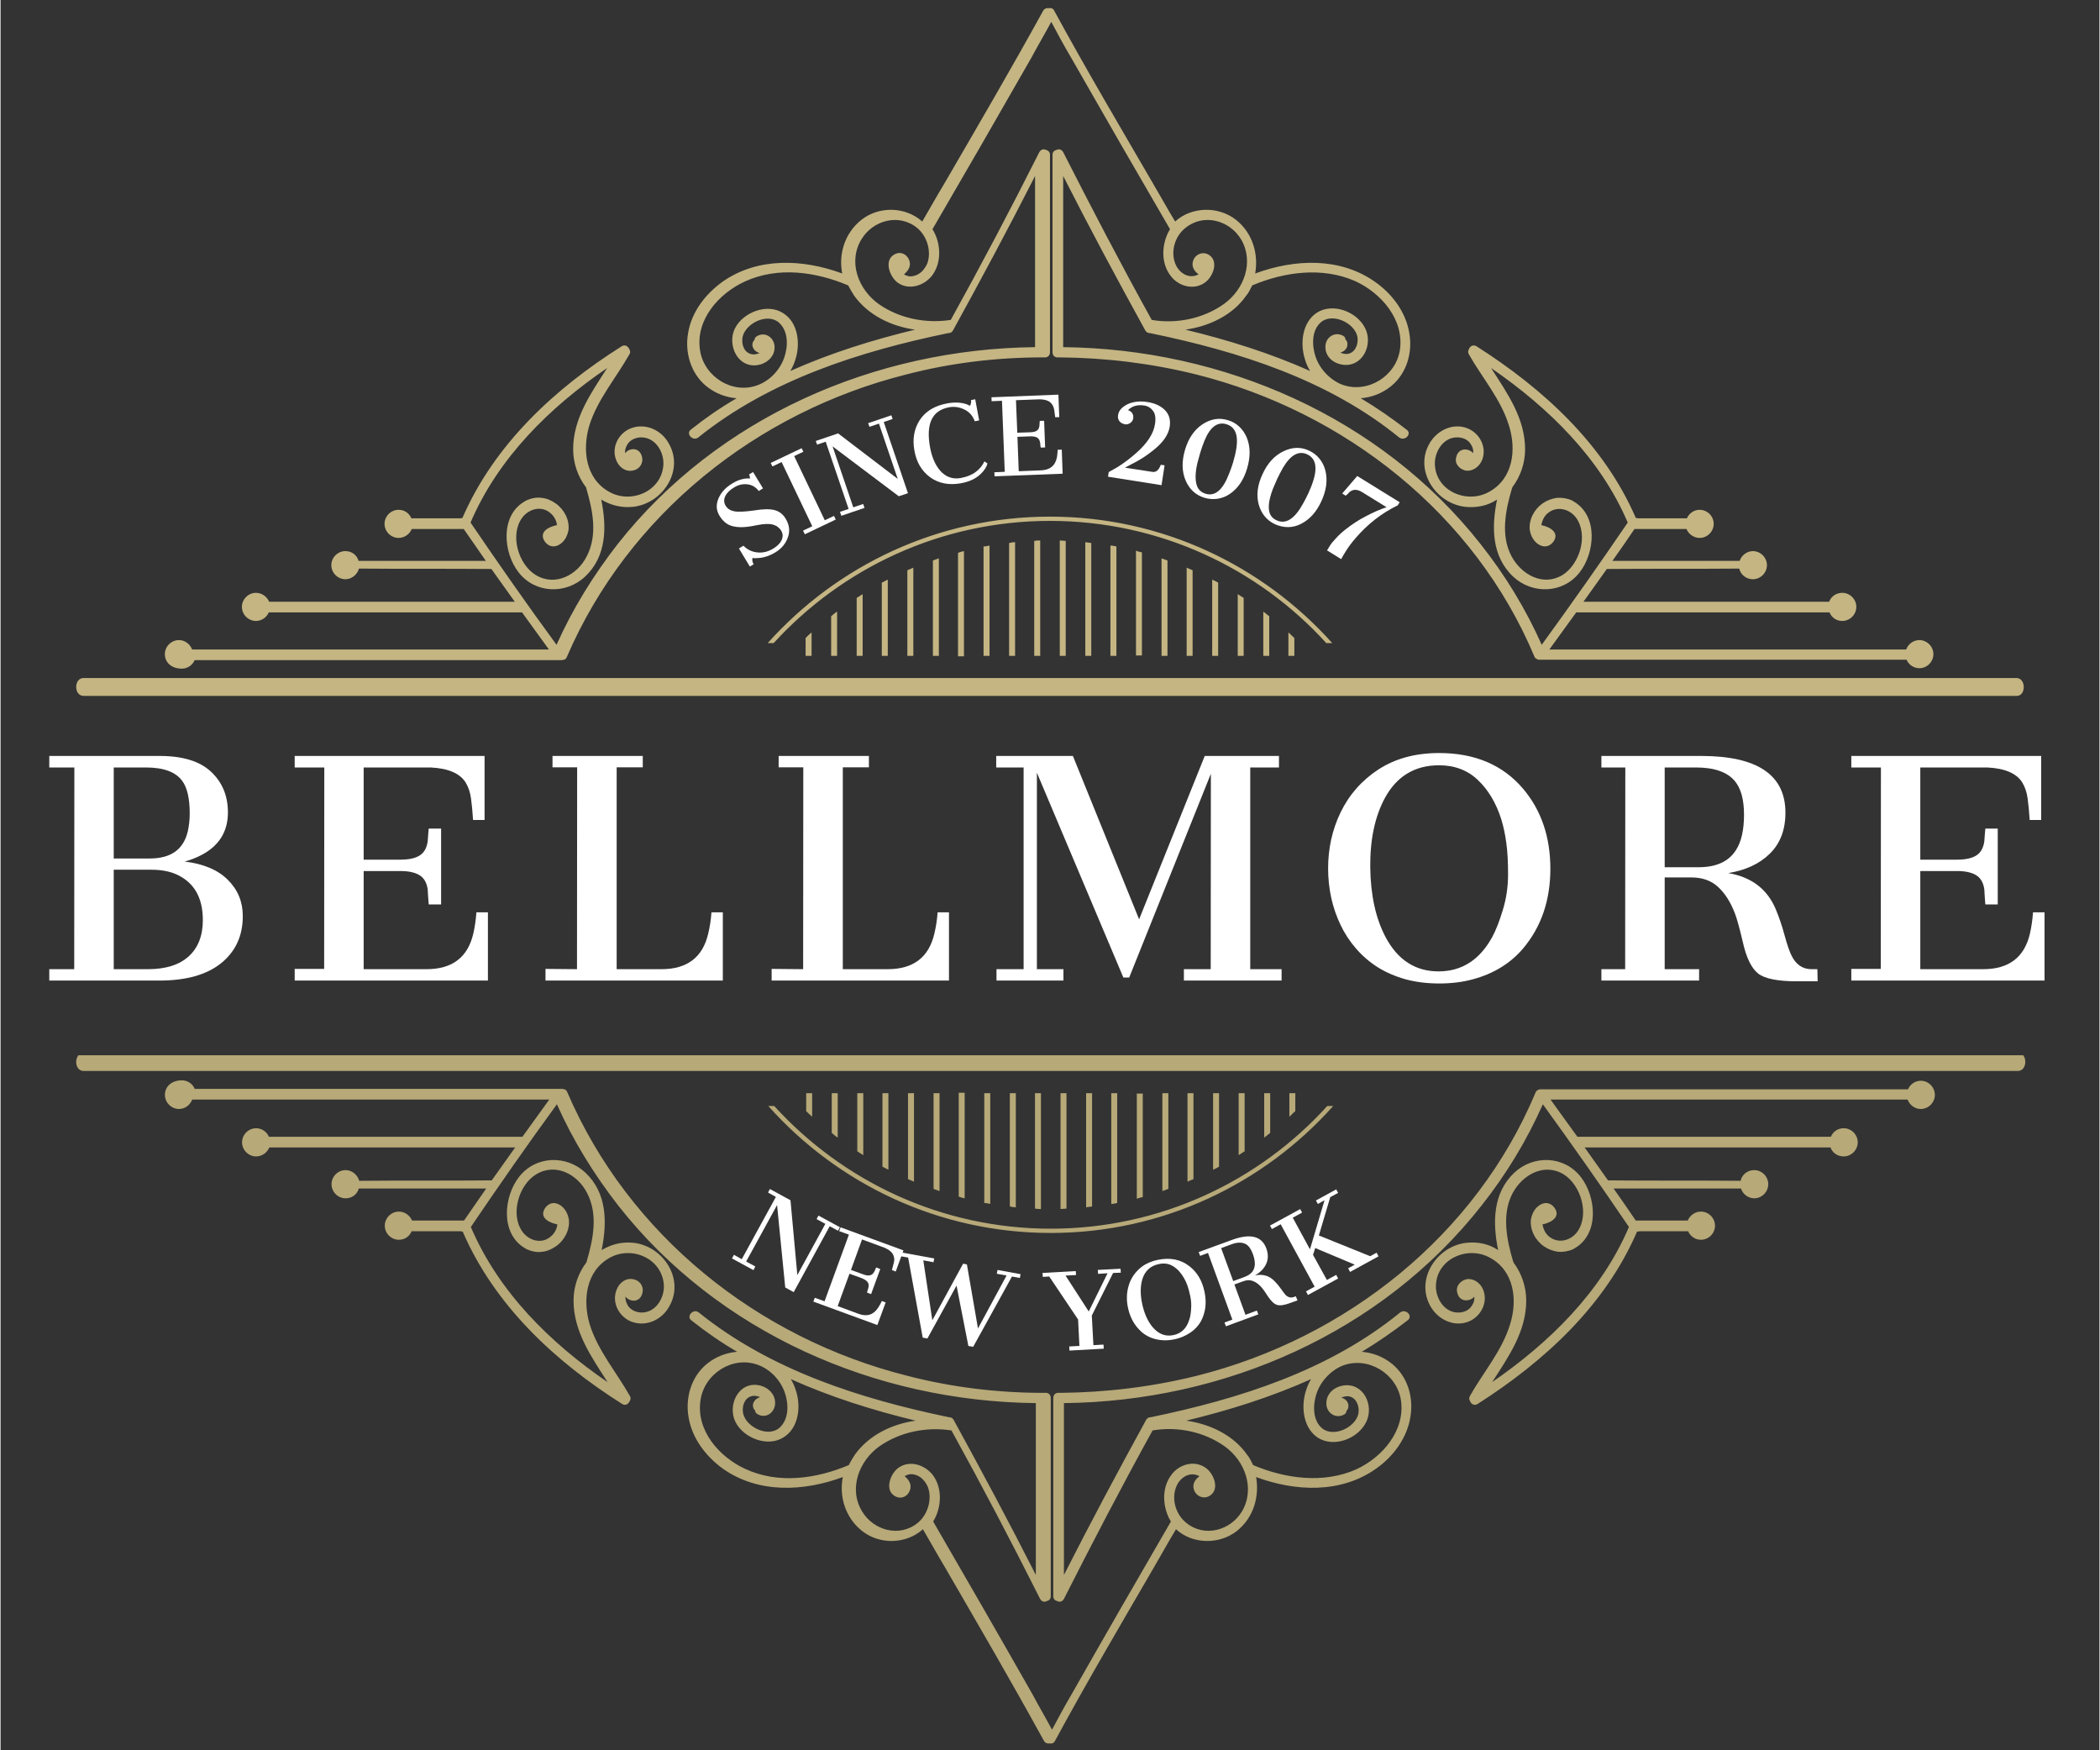
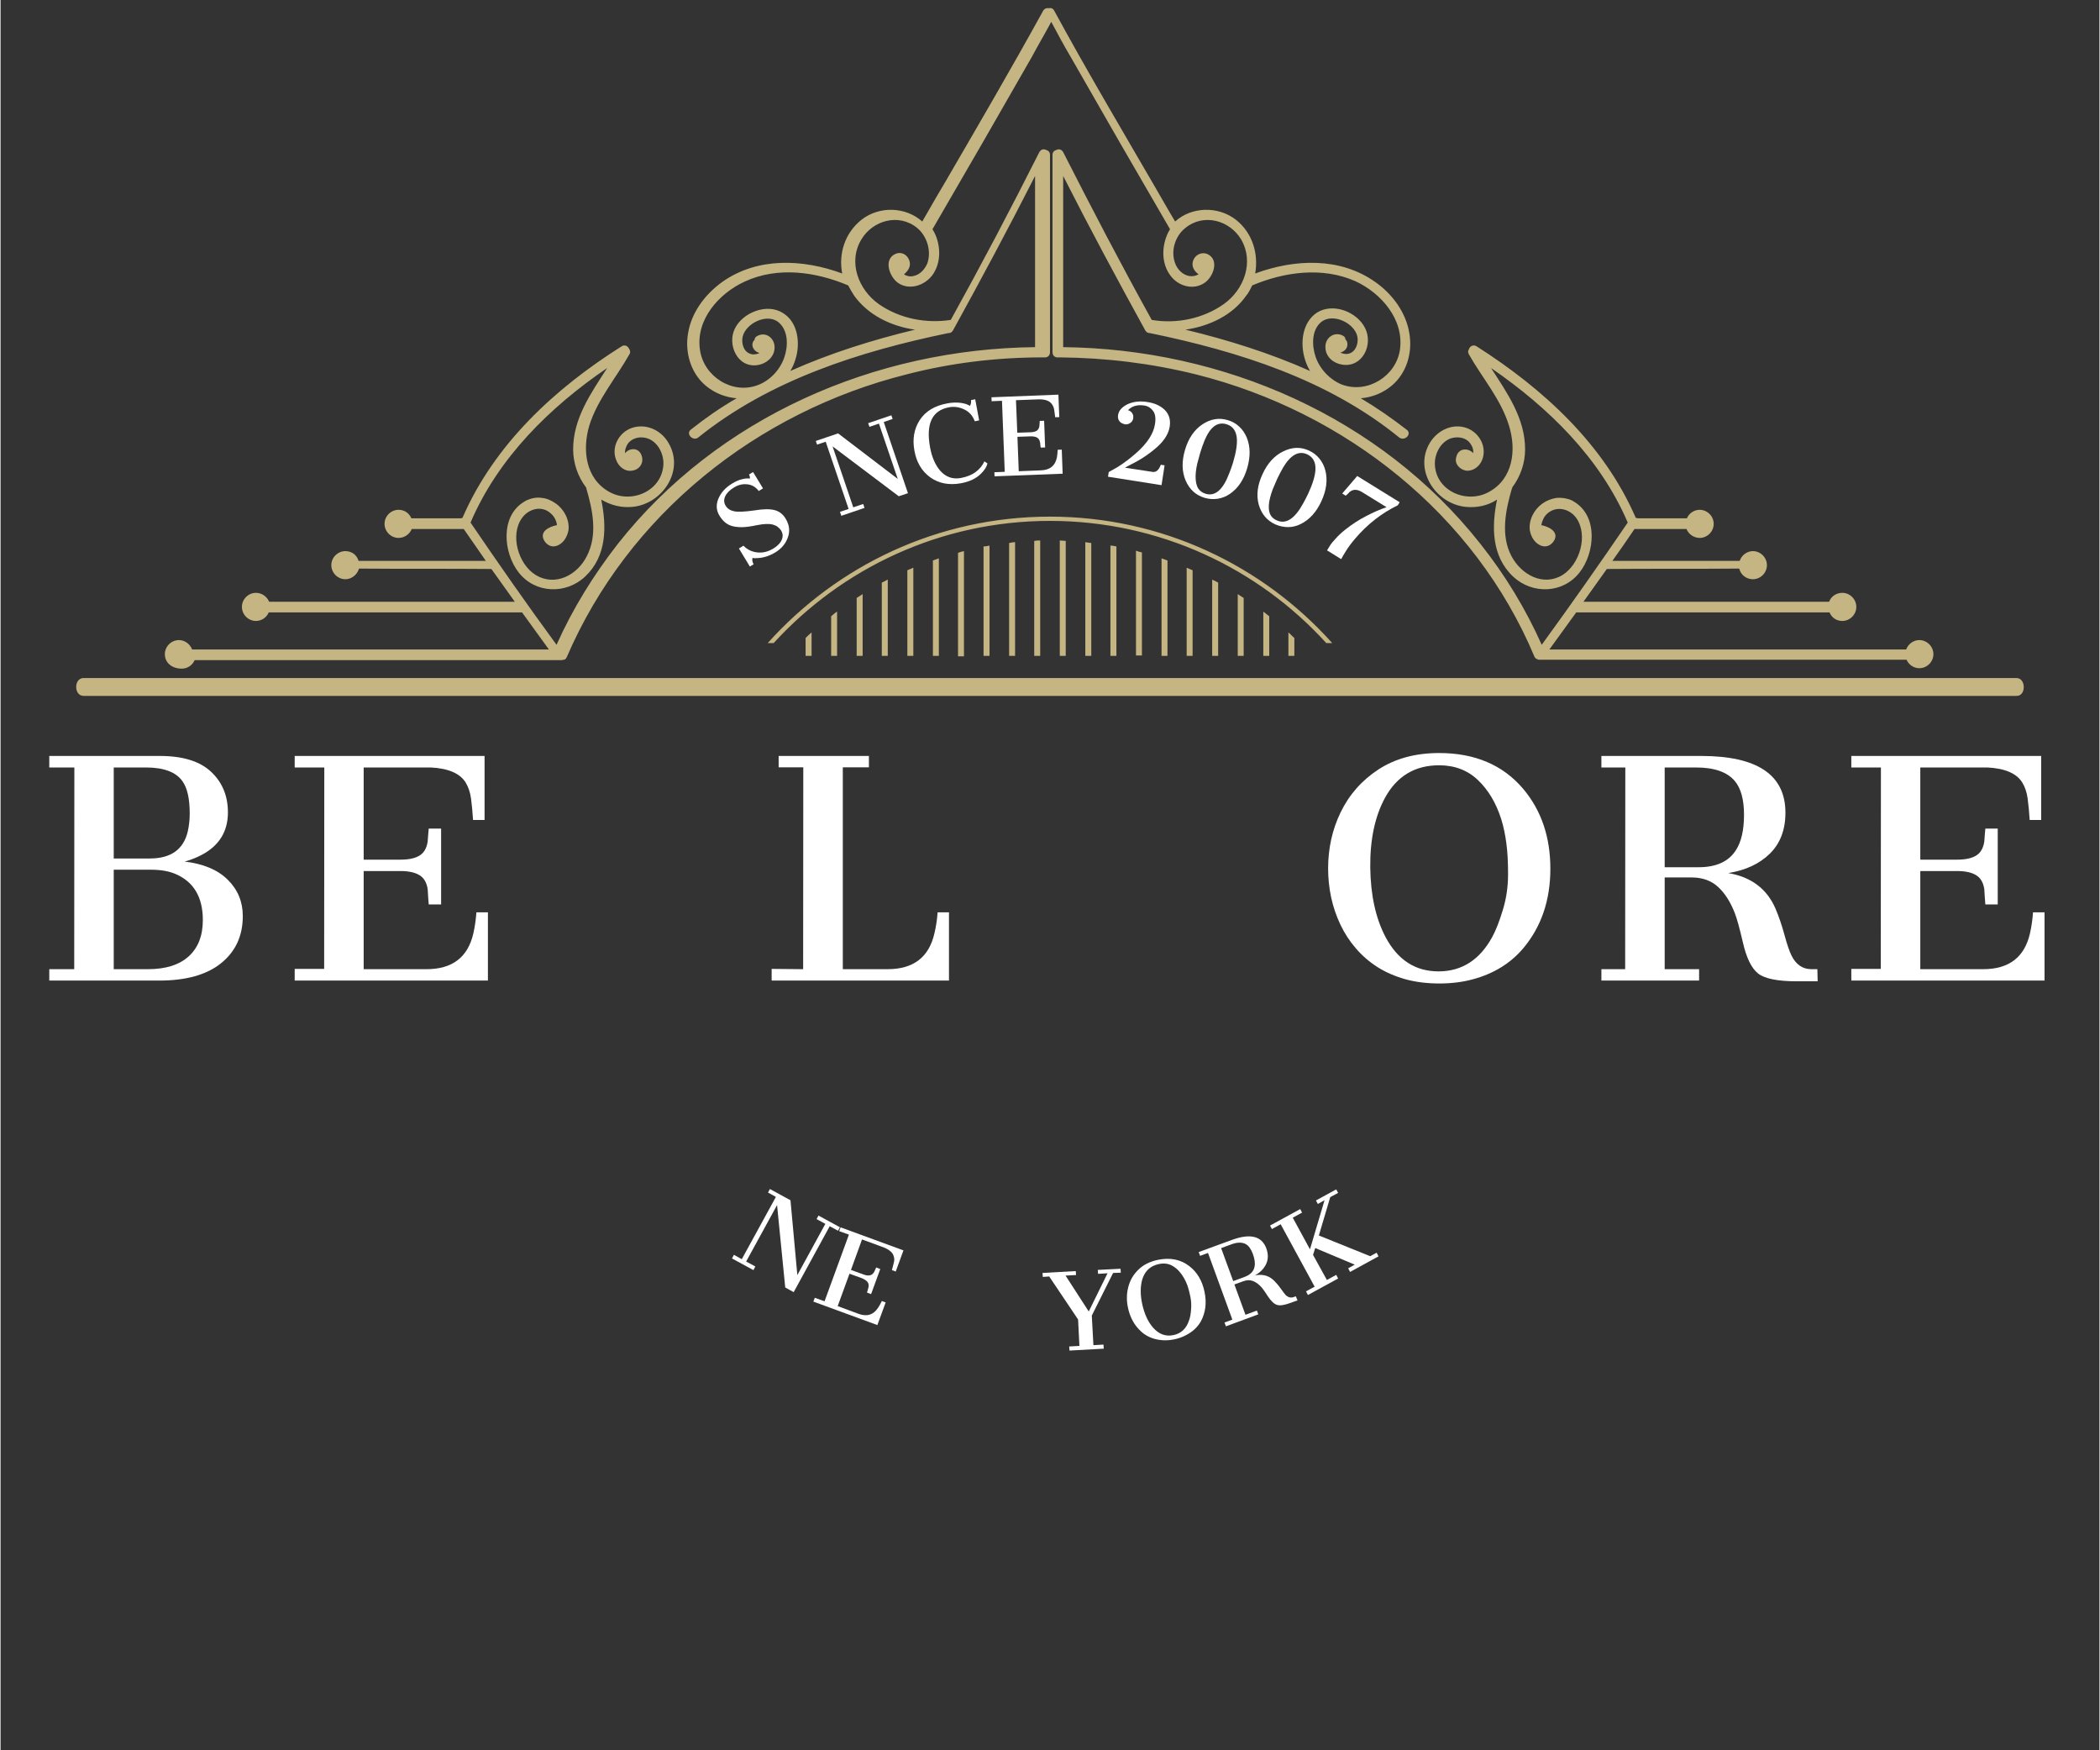
<svg xmlns="http://www.w3.org/2000/svg" width="300" zoomAndPan="magnify" viewBox="0 0 224.88 187.5" height="250" preserveAspectRatio="xMidYMid meet" version="1.0">
  <rect x="0" y="0" width="224.88" height="187.5" fill="#333333" stroke="none" />
  <defs>
    <g />
    <clipPath id="f058a1ca91">
      <path d="M 8 0.832 L 217 0.832 L 217 74.887 L 8 74.887 Z M 8 0.832 " clip-rule="nonzero" />
    </clipPath>
    <clipPath id="b9c53f2d74">
-       <path d="M 7.801 113.047 L 217.242 113.047 L 217.242 187 L 7.801 187 Z M 7.801 113.047 " clip-rule="nonzero" />
-     </clipPath>
+       </clipPath>
    <clipPath id="43e2f7459a">
      <path d="M 1 0.047 L 210 0.047 L 210 73.809 L 1 73.809 Z M 1 0.047 " clip-rule="nonzero" />
    </clipPath>
    <clipPath id="483f06a69f">
      <rect x="0" width="211" y="0" height="74" />
    </clipPath>
    <clipPath id="cca8aa9004">
      <rect x="0" width="79" y="0" height="26" />
    </clipPath>
    <clipPath id="c2b13f3d32">
      <rect x="0" width="75" y="0" height="25" />
    </clipPath>
  </defs>
  <g fill="#ffffff" fill-opacity="1">
    <g transform="translate(3.548, 105.044)">
      <g>
        <path d="M 1.672 -1.219 L 4.344 -1.219 L 4.359 -22.828 L 1.672 -22.828 L 1.672 -24.062 L 13.516 -24.062 C 15.984 -24.062 17.816 -23.492 19.016 -22.359 C 20.211 -21.234 20.812 -19.785 20.812 -18.016 C 20.812 -15.953 19.859 -14.426 17.953 -13.438 C 17.391 -13.145 16.797 -12.914 16.172 -12.75 C 18.191 -12.508 19.734 -11.859 20.797 -10.797 C 21.867 -9.742 22.406 -8.445 22.406 -6.906 C 22.406 -4.789 21.629 -3.109 20.078 -1.859 C 18.535 -0.617 16.328 0 13.453 0 L 1.672 0 Z M 12.438 -13.078 C 14.707 -13.078 16.066 -14.051 16.516 -16 C 16.648 -16.594 16.719 -17.223 16.719 -17.891 C 16.719 -19.484 16.457 -20.641 15.938 -21.359 C 15.25 -22.336 13.941 -22.828 12.016 -22.828 L 8.578 -22.828 L 8.578 -13.078 Z M 12.234 -1.219 C 14.141 -1.219 15.598 -1.676 16.609 -2.594 C 17.617 -3.508 18.125 -4.805 18.125 -6.484 C 18.125 -8.941 17.145 -10.586 15.188 -11.422 C 14.477 -11.723 13.609 -11.875 12.578 -11.875 L 8.578 -11.875 L 8.578 -1.219 Z M 12.234 -1.219 " />
      </g>
    </g>
  </g>
  <g fill="#ffffff" fill-opacity="1">
    <g transform="translate(30.405, 105.044)">
      <g>
        <path d="M 1.109 -1.25 L 4.266 -1.25 L 4.281 -22.828 L 1.109 -22.828 L 1.109 -24.062 L 21.453 -24.062 L 21.453 -17.203 L 20.219 -17.203 C 20.164 -18.066 20.094 -18.836 20 -19.516 C 19.906 -20.191 19.707 -20.77 19.406 -21.25 C 18.789 -22.207 17.551 -22.734 15.688 -22.828 L 8.5 -22.828 L 8.5 -12.953 L 12.438 -12.953 C 13.332 -12.953 14.016 -13.098 14.484 -13.391 C 14.961 -13.68 15.254 -14.188 15.359 -14.906 C 15.379 -15.113 15.395 -15.332 15.406 -15.562 C 15.426 -15.801 15.445 -16.039 15.469 -16.281 L 16.797 -16.281 L 16.797 -8.156 L 15.469 -8.156 C 15.445 -8.395 15.426 -8.672 15.406 -8.984 C 15.395 -9.305 15.379 -9.57 15.359 -9.781 C 15.254 -10.5 14.957 -11.004 14.469 -11.297 C 13.988 -11.586 13.312 -11.734 12.438 -11.734 L 8.5 -11.734 L 8.5 -1.219 L 15.234 -1.219 C 17.992 -1.219 19.664 -2.492 20.25 -5.047 C 20.414 -5.773 20.523 -6.531 20.578 -7.312 L 21.812 -7.312 L 21.812 0 L 1.109 0 Z M 1.109 -1.25 " />
      </g>
    </g>
  </g>
  <g fill="#ffffff" fill-opacity="1">
    <g transform="translate(57.277, 105.044)">
      <g>
+         </g>
+     </g>
+   </g>
+   <g fill="#ffffff" fill-opacity="1">
+     <g transform="translate(81.507, 105.044)">
+       <g>
        <path d="M 1.109 -1.25 L 4.484 -1.219 L 4.5 -22.844 L 1.859 -22.844 L 1.859 -24.062 L 11.531 -24.062 L 11.531 -22.844 L 8.734 -22.844 L 8.734 -1.219 L 13.531 -1.219 C 16.289 -1.219 17.961 -2.492 18.547 -5.047 C 18.723 -5.773 18.836 -6.531 18.891 -7.312 L 20.109 -7.312 L 20.109 0 L 1.109 0 Z M 1.109 -1.25 " />
      </g>
    </g>
  </g>
  <g fill="#ffffff" fill-opacity="1">
-     <g transform="translate(81.507, 105.044)">
-       <g>
-         <path d="M 1.109 -1.25 L 4.484 -1.219 L 4.5 -22.844 L 1.859 -22.844 L 1.859 -24.062 L 11.531 -24.062 L 11.531 -22.844 L 8.734 -22.844 L 8.734 -1.219 L 13.531 -1.219 C 16.289 -1.219 17.961 -2.492 18.547 -5.047 C 18.723 -5.773 18.836 -6.531 18.891 -7.312 L 20.109 -7.312 L 20.109 0 L 1.109 0 Z M 1.109 -1.25 " />
-       </g>
-     </g>
-   </g>
-   <g fill="#ffffff" fill-opacity="1">
    <g transform="translate(105.738, 105.044)">
      <g>
-         <path d="M 0.969 -1.219 L 3.875 -1.219 L 3.875 -22.828 L 0.938 -22.828 L 0.938 -24.062 L 9.156 -24.062 L 16.25 -6.562 L 23.281 -24.062 L 31.234 -24.062 L 31.234 -22.828 L 28.156 -22.828 L 28.156 -1.219 L 31.516 -1.219 L 31.516 0 L 21.047 0 L 21.047 -1.219 L 23.922 -1.219 L 23.938 -22.156 L 15.188 -0.328 L 14.562 -0.328 L 5.297 -22.266 L 5.297 -1.219 L 8.141 -1.219 L 8.141 0 L 0.969 0 Z M 0.969 -1.219 " />
-       </g>
+         </g>
    </g>
  </g>
  <g fill="#ffffff" fill-opacity="1">
    <g transform="translate(140.691, 105.044)">
      <g>
        <path d="M 2.875 -5.969 C 2.438 -6.883 2.102 -7.859 1.875 -8.891 C 1.656 -9.922 1.547 -10.961 1.547 -12.016 C 1.547 -13.066 1.656 -14.098 1.875 -15.109 C 2.102 -16.129 2.438 -17.094 2.875 -18 C 3.801 -19.914 5.16 -21.457 6.953 -22.625 C 8.754 -23.789 10.914 -24.375 13.438 -24.375 C 17.281 -24.375 20.285 -23.094 22.453 -20.531 C 24.391 -18.227 25.359 -15.379 25.359 -11.984 C 25.359 -8.586 24.379 -5.734 22.422 -3.422 C 21.078 -1.848 19.312 -0.758 17.125 -0.156 C 16.008 0.156 14.789 0.312 13.469 0.312 C 12.145 0.312 10.93 0.16 9.828 -0.141 C 8.723 -0.453 7.727 -0.883 6.844 -1.438 C 5.969 -2 5.195 -2.664 4.531 -3.438 C 3.863 -4.207 3.312 -5.051 2.875 -5.969 Z M 19.125 -4.656 C 19.52 -5.375 19.898 -6.344 20.266 -7.562 C 20.641 -8.781 20.828 -10.055 20.828 -11.391 C 20.828 -12.723 20.766 -13.836 20.641 -14.734 C 20.523 -15.629 20.344 -16.484 20.094 -17.297 C 19.539 -19.035 18.707 -20.43 17.594 -21.484 C 16.488 -22.535 15.102 -23.062 13.438 -23.062 C 10.844 -23.062 8.91 -21.898 7.641 -19.578 C 6.555 -17.578 6.031 -15.086 6.062 -12.109 C 6.102 -9.141 6.648 -6.656 7.703 -4.656 C 9.004 -2.207 10.895 -0.984 13.375 -0.984 C 15.863 -0.984 17.781 -2.207 19.125 -4.656 Z M 19.125 -4.656 " />
      </g>
    </g>
  </g>
  <g fill="#ffffff" fill-opacity="1">
    <g transform="translate(170.33, 105.044)">
      <g>
        <path d="M 11.875 -24.062 C 17.895 -24.062 20.906 -22.035 20.906 -17.984 C 20.906 -16.148 20.348 -14.688 19.234 -13.594 C 18.129 -12.508 16.645 -11.816 14.781 -11.516 C 17.238 -11.098 18.926 -9.828 19.844 -7.703 C 20.207 -6.848 20.531 -5.898 20.812 -4.859 C 21.094 -3.828 21.344 -3.098 21.562 -2.672 C 22.039 -1.703 22.754 -1.219 23.703 -1.219 L 24.328 -1.219 L 24.359 0.078 L 22.141 0.078 C 20.086 0.078 18.703 -0.195 17.984 -0.75 C 17.266 -1.32 16.719 -2.441 16.344 -4.109 C 15.988 -5.629 15.703 -6.664 15.484 -7.219 C 15.023 -8.414 14.426 -9.352 13.688 -10.031 C 12.957 -10.707 12.008 -11.047 10.844 -11.047 L 7.969 -11.047 L 7.969 -1.219 L 11.656 -1.219 L 11.656 0 L 1.188 0 L 1.188 -1.219 L 3.734 -1.219 L 3.75 -22.828 L 1.188 -22.828 L 1.188 -24.062 Z M 11.594 -12.141 C 13.5 -12.141 14.836 -12.754 15.609 -13.984 C 16.18 -14.867 16.469 -16.129 16.469 -17.766 C 16.469 -19.398 16.133 -20.609 15.469 -21.391 C 14.656 -22.348 13.27 -22.828 11.312 -22.828 L 7.969 -22.828 L 7.969 -12.141 Z M 11.594 -12.141 " />
      </g>
    </g>
  </g>
  <g fill="#ffffff" fill-opacity="1">
    <g transform="translate(197.186, 105.044)">
      <g>
        <path d="M 1.109 -1.25 L 4.266 -1.25 L 4.281 -22.828 L 1.109 -22.828 L 1.109 -24.062 L 21.453 -24.062 L 21.453 -17.203 L 20.219 -17.203 C 20.164 -18.066 20.094 -18.836 20 -19.516 C 19.906 -20.191 19.707 -20.77 19.406 -21.25 C 18.789 -22.207 17.551 -22.734 15.688 -22.828 L 8.5 -22.828 L 8.5 -12.953 L 12.438 -12.953 C 13.332 -12.953 14.016 -13.098 14.484 -13.391 C 14.961 -13.68 15.254 -14.188 15.359 -14.906 C 15.379 -15.113 15.395 -15.332 15.406 -15.562 C 15.426 -15.801 15.445 -16.039 15.469 -16.281 L 16.797 -16.281 L 16.797 -8.156 L 15.469 -8.156 C 15.445 -8.395 15.426 -8.672 15.406 -8.984 C 15.395 -9.305 15.379 -9.57 15.359 -9.781 C 15.254 -10.5 14.957 -11.004 14.469 -11.297 C 13.988 -11.586 13.312 -11.734 12.438 -11.734 L 8.5 -11.734 L 8.5 -1.219 L 15.234 -1.219 C 17.992 -1.219 19.664 -2.492 20.25 -5.047 C 20.414 -5.773 20.523 -6.531 20.578 -7.312 L 21.812 -7.312 L 21.812 0 L 1.109 0 Z M 1.109 -1.25 " />
      </g>
    </g>
  </g>
  <g clip-path="url(#f058a1ca91)">
    <path fill="#c4b583" d="M 112.438 55.801 C 100.715 55.801 90.176 60.863 82.832 68.891 L 82.195 68.891 C 89.629 60.59 100.441 55.344 112.438 55.344 C 124.434 55.344 135.246 60.59 142.68 68.891 L 142.043 68.891 C 134.742 60.863 124.16 55.801 112.438 55.801 Z M 86.895 70.262 L 86.895 67.75 C 86.664 67.934 86.484 68.117 86.254 68.344 L 86.254 70.262 Z M 89.629 70.262 L 89.629 65.516 C 89.402 65.652 89.219 65.836 88.992 66.016 L 88.992 70.262 Z M 92.367 70.262 L 92.367 63.645 C 92.141 63.781 91.957 63.918 91.727 64.055 L 91.727 70.262 Z M 95.059 70.262 L 95.059 62.094 C 94.832 62.188 94.648 62.324 94.418 62.414 L 94.418 70.262 Z M 97.797 70.262 L 97.797 60.816 C 97.566 60.91 97.387 61 97.156 61.09 L 97.156 70.262 Z M 100.531 70.262 L 100.531 59.812 C 100.305 59.906 100.121 59.949 99.895 60.043 L 99.895 70.262 Z M 103.223 70.262 L 103.223 59.039 C 102.996 59.086 102.812 59.129 102.586 59.223 L 102.586 70.305 L 103.223 70.305 Z M 105.961 70.262 L 105.961 58.445 C 105.734 58.492 105.551 58.535 105.32 58.535 L 105.32 70.262 Z M 108.699 70.262 L 108.699 58.082 C 108.469 58.082 108.285 58.125 108.059 58.172 L 108.059 70.262 Z M 111.391 70.262 L 111.391 57.898 C 111.16 57.898 110.977 57.898 110.75 57.945 L 110.75 70.262 Z M 114.125 70.262 L 114.125 57.945 C 113.898 57.945 113.715 57.898 113.488 57.898 L 113.488 70.262 Z M 116.863 70.262 L 116.863 58.172 C 116.633 58.125 116.453 58.125 116.223 58.082 L 116.223 70.262 Z M 119.555 70.262 L 119.555 58.535 C 119.324 58.492 119.145 58.445 118.914 58.445 L 118.914 70.262 Z M 122.289 70.262 L 122.289 59.176 C 122.062 59.129 121.879 59.086 121.652 58.992 L 121.652 70.215 L 122.289 70.215 Z M 125.027 70.262 L 125.027 60.043 C 124.801 59.949 124.617 59.906 124.391 59.812 L 124.391 70.262 Z M 127.719 70.262 L 127.719 61.09 C 127.492 61 127.309 60.91 127.082 60.816 L 127.082 70.262 Z M 130.457 70.262 L 130.457 62.414 C 130.227 62.277 130.047 62.188 129.816 62.094 L 129.816 70.262 Z M 133.191 70.262 L 133.191 64.055 C 132.965 63.918 132.781 63.781 132.555 63.645 L 132.555 70.262 Z M 135.93 70.262 L 135.93 66.016 C 135.703 65.836 135.52 65.699 135.293 65.516 L 135.293 70.262 Z M 138.621 70.262 L 138.621 68.344 C 138.395 68.16 138.211 67.934 137.984 67.75 L 137.984 70.262 Z M 215.984 72.633 C 188.98 72.633 161.977 72.633 134.973 72.633 C 108.105 72.633 81.238 72.633 54.371 72.633 C 39.227 72.633 24.035 72.633 8.891 72.633 C 7.84 72.633 7.84 74.547 8.891 74.547 C 35.895 74.547 62.898 74.547 89.902 74.547 C 116.77 74.547 143.641 74.547 170.508 74.547 C 185.652 74.547 200.84 74.547 215.984 74.547 C 217.035 74.594 217.035 72.633 215.984 72.633 Z M 17.602 70.078 C 17.602 69.258 18.289 68.57 19.109 68.57 C 19.746 68.57 20.293 68.984 20.523 69.574 C 33.25 69.574 46.023 69.574 58.75 69.574 C 57.789 68.254 56.832 66.93 55.875 65.605 C 55.828 65.605 55.785 65.605 55.738 65.605 C 46.75 65.605 37.719 65.605 28.734 65.605 C 28.504 66.156 27.957 66.52 27.363 66.52 C 26.543 66.52 25.859 65.836 25.859 65.016 C 25.859 64.191 26.543 63.508 27.363 63.508 C 28.004 63.508 28.551 63.918 28.777 64.465 C 37.539 64.465 46.297 64.465 55.098 64.465 L 52.59 60.953 C 47.574 60.91 43.332 60.953 38.402 60.91 C 38.223 61.547 37.629 62.051 36.945 62.051 C 36.125 62.051 35.438 61.363 35.438 60.543 C 35.438 59.723 36.125 59.039 36.945 59.039 C 37.629 59.039 38.176 59.449 38.359 60.086 C 42.918 60.086 47.438 60.086 51.996 60.086 C 51.223 58.945 50.402 57.809 49.625 56.668 C 47.754 56.668 45.887 56.668 44.059 56.668 C 43.832 57.215 43.285 57.625 42.645 57.625 C 41.824 57.625 41.141 56.941 41.141 56.117 C 41.141 55.297 41.824 54.613 42.645 54.613 C 43.285 54.613 43.785 54.98 44.016 55.527 L 49.168 55.527 C 49.262 55.527 49.352 55.527 49.488 55.48 C 52.91 47.59 59.387 41.613 66.547 37.098 C 66.914 36.871 67.234 37.098 67.371 37.418 C 67.461 37.555 67.508 37.781 67.371 37.965 C 65.957 40.473 63.949 42.801 63.082 45.582 C 62.305 48.184 62.672 51.285 65.227 52.699 C 67.598 54.02 70.883 52.605 71.02 49.734 C 71.066 48.41 70.199 46.949 68.785 46.859 C 68.145 46.812 67.461 47.086 67.141 47.633 C 67.004 47.906 66.867 48.227 66.914 48.547 C 67.371 47.953 68.512 47.863 68.738 49.004 C 68.875 49.734 68.375 50.324 67.688 50.418 C 66.914 50.555 66.23 50.008 65.957 49.277 C 65.41 47.906 66.23 46.355 67.598 45.855 C 69.148 45.309 70.789 46.082 71.566 47.453 C 73.301 50.371 70.973 53.93 67.781 54.293 C 66.504 54.43 65.363 54.113 64.359 53.52 C 64.953 56.438 64.953 59.586 62.625 61.773 C 60.574 63.691 57.289 63.602 55.508 61.32 C 53.867 59.223 53.504 55.297 56.102 53.746 C 56.195 53.703 56.238 53.656 56.332 53.609 C 56.832 53.383 57.426 53.246 57.973 53.336 C 58.52 53.383 59.023 53.609 59.477 53.93 C 60.391 54.566 60.984 55.707 60.848 56.805 C 60.801 56.984 60.754 57.215 60.664 57.395 C 60.48 57.852 60.117 58.262 59.66 58.445 C 59.113 58.672 58.613 58.445 58.293 57.988 C 57.652 56.984 58.703 56.438 59.613 56.254 C 59.57 55.801 59.34 55.344 58.977 55.023 C 58.02 54.113 56.605 54.477 55.875 55.48 C 54.551 57.305 55.465 60.453 57.336 61.594 C 59.434 62.871 61.805 61.594 62.809 59.586 C 63.996 57.305 63.445 54.66 62.762 52.332 C 62.762 52.289 62.762 52.242 62.719 52.195 C 61.852 51.055 61.348 49.598 61.348 48.137 C 61.348 44.805 63.266 42.113 64.996 39.422 C 58.84 43.621 53.32 49.047 50.355 55.98 C 53.367 60.406 56.422 64.785 59.57 69.074 C 61.305 65.195 63.539 61.594 66.137 58.262 C 76.859 44.668 93.691 37.371 110.84 37.188 C 110.84 31.074 110.84 24.965 110.84 18.852 C 108.012 24.418 105.047 29.938 102.039 35.41 C 101.902 35.637 101.719 35.684 101.535 35.684 C 92.047 37.645 82.422 40.699 74.758 46.859 C 74.211 47.316 73.391 46.492 73.938 46.039 C 75.488 44.805 77.133 43.664 78.863 42.664 C 77.723 42.57 76.586 42.16 75.582 41.34 C 73.938 39.973 73.301 37.734 73.664 35.684 C 74.031 33.449 75.488 31.531 77.312 30.211 C 81.102 27.52 85.98 27.746 90.176 29.297 C 89.766 27.199 90.453 24.965 92.23 23.551 C 94.145 22.043 96.973 22.137 98.754 23.73 C 99.527 22.41 100.258 21.086 101.035 19.809 C 104.637 13.605 108.242 7.445 111.707 1.152 C 111.844 0.926 112.074 0.832 112.301 0.879 C 112.527 0.832 112.758 0.879 112.895 1.152 C 116.316 7.445 119.965 13.605 123.566 19.809 C 124.344 21.133 125.074 22.453 125.848 23.73 C 127.582 22.137 130.457 22.043 132.371 23.551 C 134.152 24.965 134.789 27.199 134.426 29.297 C 138.621 27.746 143.504 27.52 147.289 30.211 C 149.113 31.488 150.574 33.449 150.938 35.684 C 151.301 37.781 150.664 39.973 149.023 41.34 C 148.02 42.16 146.879 42.57 145.738 42.664 C 147.426 43.664 149.066 44.805 150.664 46.039 C 151.258 46.492 150.438 47.316 149.844 46.859 C 142.227 40.656 132.645 37.645 123.156 35.684 C 122.977 35.684 122.793 35.637 122.656 35.41 C 119.645 29.938 116.68 24.418 113.852 18.852 C 113.852 24.965 113.852 31.074 113.852 37.188 C 131.004 37.371 147.836 44.668 158.555 58.262 C 161.199 61.594 163.391 65.195 165.125 69.074 C 168.27 64.742 171.328 60.406 174.34 55.98 C 171.375 49.047 165.855 43.664 159.695 39.422 C 161.43 42.113 163.344 44.805 163.344 48.137 C 163.344 49.598 162.844 51.055 161.977 52.195 C 161.977 52.242 161.977 52.289 161.93 52.332 C 161.246 54.66 160.699 57.352 161.887 59.586 C 162.934 61.547 165.262 62.871 167.359 61.594 C 169.184 60.453 170.141 57.352 168.82 55.48 C 168.09 54.477 166.676 54.156 165.719 55.023 C 165.352 55.344 165.168 55.801 165.078 56.254 C 165.992 56.438 167.039 57.031 166.402 57.988 C 166.082 58.445 165.578 58.672 165.031 58.445 C 164.578 58.262 164.211 57.852 164.027 57.395 C 163.938 57.215 163.891 56.984 163.848 56.805 C 163.711 55.707 164.305 54.566 165.215 53.93 C 165.672 53.609 166.172 53.426 166.719 53.336 C 167.27 53.289 167.859 53.383 168.363 53.609 C 168.453 53.656 168.5 53.703 168.59 53.746 C 171.191 55.297 170.824 59.223 169.184 61.32 C 167.406 63.602 164.121 63.691 162.066 61.773 C 159.742 59.586 159.742 56.438 160.336 53.52 C 159.375 54.156 158.191 54.43 156.914 54.293 C 153.766 53.93 151.395 50.371 153.129 47.453 C 153.949 46.082 155.59 45.309 157.094 45.855 C 158.465 46.355 159.285 47.906 158.738 49.277 C 158.465 49.961 157.781 50.508 157.004 50.418 C 156.32 50.281 155.773 49.688 155.957 49.004 C 156.184 47.906 157.324 48 157.781 48.547 C 157.824 48.227 157.734 47.906 157.551 47.633 C 157.234 47.043 156.547 46.812 155.91 46.859 C 154.496 46.949 153.629 48.457 153.676 49.734 C 153.766 52.605 157.094 54.02 159.469 52.699 C 162.066 51.285 162.434 48.184 161.613 45.582 C 160.746 42.754 158.738 40.473 157.324 37.965 C 157.188 37.734 157.234 37.555 157.324 37.418 C 157.414 37.098 157.781 36.871 158.145 37.098 C 165.305 41.66 171.785 47.59 175.203 55.48 C 175.297 55.48 175.387 55.527 175.523 55.527 L 180.68 55.527 C 180.906 54.98 181.453 54.613 182.047 54.613 C 182.867 54.613 183.551 55.297 183.551 56.117 C 183.551 56.941 182.867 57.625 182.047 57.625 C 181.41 57.625 180.859 57.215 180.633 56.668 C 178.762 56.668 176.895 56.668 175.066 56.668 C 174.293 57.809 173.516 58.945 172.695 60.086 C 177.258 60.086 181.773 60.086 186.336 60.086 C 186.52 59.496 187.109 59.039 187.75 59.039 C 188.57 59.039 189.254 59.723 189.254 60.543 C 189.254 61.363 188.57 62.051 187.75 62.051 C 187.02 62.051 186.426 61.547 186.289 60.91 C 181.363 60.953 177.074 60.91 172.102 60.953 L 169.594 64.465 C 178.352 64.465 187.109 64.465 195.914 64.465 C 196.141 63.875 196.691 63.508 197.328 63.508 C 198.148 63.508 198.832 64.191 198.832 65.016 C 198.832 65.836 198.148 66.52 197.328 66.52 C 196.691 66.52 196.188 66.156 195.961 65.605 C 186.973 65.605 177.941 65.605 168.957 65.605 C 168.91 65.605 168.863 65.605 168.82 65.605 C 167.859 66.93 166.902 68.254 165.945 69.574 C 178.672 69.574 191.445 69.574 204.172 69.574 C 204.398 68.984 204.945 68.57 205.586 68.57 C 206.406 68.57 207.09 69.258 207.09 70.078 C 207.09 70.898 206.406 71.582 205.586 71.582 C 204.992 71.582 204.445 71.219 204.215 70.672 C 191.078 70.672 177.941 70.672 164.852 70.672 C 164.758 70.672 164.715 70.672 164.668 70.625 C 164.531 70.578 164.395 70.488 164.348 70.352 C 157.961 55.117 144.094 44.121 128.086 40.109 C 123.293 38.922 118.414 38.328 113.488 38.285 C 113.441 38.285 113.395 38.285 113.352 38.285 C 113.031 38.328 112.711 38.145 112.711 37.734 C 112.711 30.664 112.711 23.641 112.711 16.57 C 112.711 16.297 112.895 16.113 113.121 16.07 C 113.352 15.934 113.668 15.977 113.852 16.297 C 116.91 22.316 120.055 28.34 123.34 34.27 C 125.984 34.727 128.859 34.133 131.051 32.582 C 133.238 31.031 134.332 28.066 132.918 25.648 C 131.688 23.594 128.906 22.82 126.945 24.418 C 125.848 25.281 125.348 26.879 125.848 28.203 C 126.078 28.84 126.625 29.434 127.355 29.57 C 127.719 29.617 128.039 29.57 128.359 29.387 C 127.855 29.023 127.535 28.477 127.809 27.836 C 128.039 27.289 128.676 26.969 129.27 27.199 C 130.637 27.793 129.953 29.66 128.996 30.301 C 127.809 31.121 126.168 30.664 125.348 29.523 C 124.344 28.203 124.391 26.332 125.117 24.871 C 125.164 24.781 125.258 24.645 125.301 24.555 C 121.742 18.441 118.184 12.281 114.672 6.125 C 113.941 4.895 113.258 3.617 112.574 2.34 C 111.891 3.617 111.16 4.848 110.477 6.125 C 106.965 12.281 103.406 18.441 99.848 24.555 C 99.895 24.645 99.984 24.781 100.031 24.871 C 100.762 26.285 100.805 28.203 99.801 29.523 C 98.938 30.621 97.34 31.121 96.152 30.301 C 95.242 29.66 94.559 27.793 95.879 27.199 C 96.473 26.926 97.109 27.246 97.34 27.836 C 97.613 28.477 97.246 29.023 96.793 29.387 C 97.066 29.57 97.43 29.66 97.797 29.57 C 98.523 29.434 99.027 28.84 99.301 28.203 C 99.758 26.879 99.254 25.281 98.207 24.418 C 96.246 22.82 93.461 23.594 92.23 25.648 C 90.77 28.066 91.91 31.031 94.102 32.582 C 96.336 34.133 99.164 34.68 101.809 34.27 C 105.094 28.34 108.242 22.363 111.297 16.297 C 111.48 15.977 111.801 15.934 112.027 16.07 C 112.254 16.113 112.438 16.297 112.438 16.57 C 112.438 23.641 112.438 30.664 112.438 37.734 C 112.438 38.145 112.117 38.328 111.801 38.285 C 111.754 38.285 111.707 38.285 111.664 38.285 C 106.734 38.285 101.809 38.875 97.066 40.109 C 81.055 44.121 67.234 55.117 60.664 70.398 C 60.574 70.578 60.48 70.672 60.344 70.672 C 60.301 70.672 60.207 70.715 60.164 70.715 C 47.023 70.715 33.887 70.715 20.797 70.715 C 20.566 71.262 20.02 71.629 19.43 71.629 C 18.289 71.629 17.602 70.945 17.602 70.078 Z M 134.105 30.574 C 133.922 30.938 133.742 31.352 133.465 31.668 C 132.008 33.766 129.5 34.953 126.945 35.316 C 131.504 36.414 136.02 37.828 140.309 39.742 C 140.082 39.379 139.898 38.969 139.762 38.512 C 139.215 36.824 139.441 34.543 141.039 33.492 C 142.773 32.398 145.328 33.402 146.195 35.137 C 147.105 36.914 145.918 39.422 143.73 39.059 C 142.816 38.922 141.996 38.238 141.953 37.281 C 141.859 36.23 142.863 35.457 143.82 35.957 C 144.004 36.047 144.094 36.184 144.094 36.367 C 144.141 36.414 144.141 36.414 144.188 36.457 C 144.367 36.73 144.324 37.098 144.188 37.324 C 144.051 37.555 143.82 37.691 143.547 37.781 C 143.594 37.781 143.641 37.828 143.684 37.828 C 143.957 37.918 144.23 37.965 144.504 37.871 C 145.234 37.645 145.508 36.73 145.371 36.047 C 145.055 34.59 142.727 33.492 141.496 34.496 C 140.445 35.363 140.492 37.051 140.902 38.238 C 141.359 39.559 142.453 40.699 143.73 41.203 C 146.469 42.207 149.523 40.289 149.934 37.461 C 150.391 34.223 147.926 31.395 145.145 30.117 C 141.633 28.566 137.57 29.113 134.105 30.574 Z M 85.16 38.512 C 85.023 38.969 84.84 39.379 84.613 39.742 C 88.898 37.828 93.418 36.414 97.977 35.316 C 95.422 34.953 92.961 33.766 91.453 31.668 C 91.227 31.305 91 30.938 90.816 30.574 C 87.348 29.113 83.289 28.523 79.73 30.164 C 76.949 31.441 74.441 34.27 74.941 37.508 C 75.352 40.336 78.41 42.297 81.145 41.25 C 82.469 40.746 83.52 39.605 83.973 38.285 C 84.383 37.098 84.43 35.457 83.379 34.543 C 82.148 33.492 79.824 34.633 79.504 36.094 C 79.367 36.777 79.594 37.691 80.371 37.918 C 80.645 38.008 80.918 37.965 81.191 37.871 C 81.238 37.871 81.281 37.828 81.328 37.828 C 81.055 37.734 80.828 37.598 80.691 37.371 C 80.508 37.098 80.508 36.777 80.691 36.504 C 80.734 36.457 80.734 36.457 80.781 36.414 C 80.781 36.277 80.871 36.094 81.055 36.004 C 82.012 35.457 83.016 36.277 82.926 37.324 C 82.879 38.285 82.012 38.969 81.145 39.105 C 78.957 39.469 77.816 36.914 78.684 35.18 C 79.551 33.449 82.148 32.445 83.836 33.539 C 85.48 34.543 85.707 36.871 85.16 38.512 Z M 85.16 38.512 " fill-opacity="1" fill-rule="nonzero" />
  </g>
  <g clip-path="url(#b9c53f2d74)">
    <g transform="matrix(1, 0, 0, 1, 7, 113)">
      <g clip-path="url(#483f06a69f)">
        <g clip-path="url(#43e2f7459a)">
          <path fill="#b7a978" d="M 105.52 18.625 C 93.789 18.625 83.242 13.539 75.891 5.48 L 75.254 5.48 C 82.695 13.816 93.512 19.082 105.52 19.082 C 117.527 19.082 128.344 13.816 135.785 5.48 L 135.148 5.48 C 127.844 13.539 117.254 18.625 105.52 18.625 Z M 79.957 4.105 L 79.957 6.625 C 79.727 6.441 79.543 6.258 79.316 6.031 L 79.316 4.105 Z M 82.695 4.105 L 82.695 8.867 C 82.465 8.73 82.285 8.547 82.055 8.363 L 82.055 4.105 Z M 85.434 4.105 L 85.434 10.746 C 85.203 10.609 85.023 10.473 84.793 10.336 L 84.793 4.105 Z M 88.125 4.105 L 88.125 12.305 C 87.898 12.211 87.715 12.074 87.488 11.984 L 87.488 4.105 Z M 90.867 4.105 L 90.867 13.586 C 90.637 13.496 90.453 13.402 90.227 13.312 L 90.227 4.105 Z M 93.605 4.105 L 93.605 14.594 C 93.375 14.5 93.195 14.457 92.965 14.363 L 92.965 4.105 Z M 96.297 4.105 L 96.297 15.371 C 96.07 15.328 95.887 15.281 95.66 15.188 L 95.66 4.059 L 96.297 4.059 Z M 99.039 4.105 L 99.039 15.969 C 98.809 15.922 98.625 15.875 98.398 15.875 L 98.398 4.105 Z M 101.777 4.105 L 101.777 16.332 C 101.547 16.332 101.367 16.289 101.137 16.242 L 101.137 4.105 Z M 104.469 4.105 L 104.469 16.516 C 104.242 16.516 104.059 16.516 103.832 16.473 L 103.832 4.105 Z M 107.207 4.105 L 107.207 16.473 C 106.98 16.473 106.797 16.516 106.57 16.516 L 106.57 4.105 Z M 109.949 4.105 L 109.949 16.242 C 109.719 16.289 109.535 16.289 109.309 16.332 L 109.309 4.105 Z M 112.641 4.105 L 112.641 15.875 C 112.414 15.922 112.23 15.969 112.004 15.969 L 112.004 4.105 Z M 115.379 4.105 L 115.379 15.234 C 115.152 15.281 114.969 15.328 114.742 15.418 L 114.742 4.152 L 115.379 4.152 Z M 118.121 4.105 L 118.121 14.363 C 117.891 14.457 117.707 14.5 117.48 14.594 L 117.48 4.105 Z M 120.812 4.105 L 120.812 13.312 C 120.586 13.402 120.402 13.496 120.172 13.586 L 120.172 4.105 Z M 123.551 4.105 L 123.551 11.984 C 123.324 12.121 123.141 12.211 122.914 12.305 L 122.914 4.105 Z M 126.293 4.105 L 126.293 10.336 C 126.062 10.473 125.879 10.609 125.652 10.746 L 125.652 4.105 Z M 129.031 4.105 L 129.031 8.367 C 128.801 8.547 128.621 8.688 128.391 8.867 L 128.391 4.105 Z M 131.723 4.105 L 131.723 6.031 C 131.496 6.211 131.312 6.441 131.086 6.625 L 131.086 4.105 Z M 209.148 1.727 C 182.121 1.727 155.098 1.727 128.07 1.727 C 101.184 1.727 74.293 1.727 47.406 1.727 C 32.25 1.727 17.047 1.727 1.891 1.727 C 0.84 1.727 0.84 -0.199 1.891 -0.199 C 28.918 -0.199 55.941 -0.199 82.969 -0.199 C 109.855 -0.199 136.746 -0.199 163.633 -0.199 C 178.789 -0.199 193.992 -0.199 209.148 -0.199 C 210.199 -0.246 210.199 1.727 209.148 1.727 Z M 10.609 4.289 C 10.609 5.113 11.297 5.801 12.117 5.801 C 12.758 5.801 13.305 5.387 13.531 4.793 C 26.27 4.793 39.051 4.793 51.789 4.793 C 50.828 6.121 49.871 7.449 48.914 8.777 C 48.867 8.777 48.82 8.777 48.773 8.777 C 39.781 8.777 30.742 8.777 21.75 8.777 C 21.523 8.227 20.973 7.863 20.379 7.863 C 19.559 7.863 18.875 8.547 18.875 9.371 C 18.875 10.195 19.559 10.883 20.379 10.883 C 21.02 10.883 21.566 10.473 21.797 9.922 C 30.559 9.922 39.324 9.922 48.137 9.922 L 45.625 13.449 C 40.605 13.496 36.359 13.449 31.43 13.496 C 31.246 12.852 30.652 12.348 29.969 12.348 C 29.145 12.348 28.461 13.035 28.461 13.859 C 28.461 14.684 29.145 15.371 29.969 15.371 C 30.652 15.371 31.199 14.961 31.383 14.32 C 35.949 14.32 40.465 14.32 45.031 14.32 C 44.254 15.465 43.434 16.609 42.656 17.754 C 40.785 17.754 38.914 17.754 37.09 17.754 C 36.859 17.203 36.312 16.793 35.672 16.793 C 34.852 16.793 34.168 17.48 34.168 18.305 C 34.168 19.129 34.852 19.812 35.672 19.812 C 36.312 19.812 36.816 19.449 37.043 18.898 L 42.203 18.898 C 42.293 18.898 42.383 18.898 42.52 18.945 C 45.945 26.867 52.426 32.867 59.594 37.398 C 59.961 37.629 60.281 37.398 60.418 37.078 C 60.508 36.941 60.555 36.715 60.418 36.531 C 59 34.012 56.992 31.676 56.125 28.883 C 55.348 26.273 55.715 23.156 58.27 21.738 C 60.645 20.41 63.93 21.828 64.07 24.715 C 64.113 26.043 63.246 27.508 61.832 27.602 C 61.191 27.645 60.508 27.371 60.188 26.82 C 60.051 26.547 59.914 26.227 59.961 25.906 C 60.418 26.5 61.559 26.594 61.785 25.445 C 61.922 24.715 61.422 24.121 60.734 24.027 C 59.961 23.891 59.273 24.441 59 25.172 C 58.453 26.547 59.273 28.102 60.645 28.605 C 62.195 29.156 63.84 28.379 64.617 27.004 C 66.352 24.074 64.023 20.5 60.828 20.137 C 59.551 19.996 58.406 20.316 57.402 20.914 C 57.996 17.984 57.996 14.824 55.668 12.625 C 53.613 10.699 50.328 10.793 48.547 13.082 C 46.902 15.188 46.539 19.129 49.141 20.684 C 49.23 20.73 49.277 20.777 49.367 20.82 C 49.871 21.051 50.465 21.188 51.012 21.098 C 51.559 21.051 52.062 20.82 52.52 20.5 C 53.434 19.859 54.023 18.715 53.887 17.617 C 53.844 17.434 53.797 17.203 53.707 17.02 C 53.523 16.562 53.156 16.152 52.703 15.969 C 52.152 15.738 51.652 15.969 51.332 16.426 C 50.691 17.434 51.742 17.984 52.656 18.164 C 52.609 18.625 52.383 19.082 52.016 19.402 C 51.059 20.316 49.645 19.953 48.914 18.945 C 47.59 17.113 48.5 13.953 50.375 12.809 C 52.473 11.523 54.848 12.809 55.852 14.824 C 57.039 17.113 56.492 19.77 55.805 22.105 C 55.805 22.148 55.805 22.195 55.762 22.242 C 54.891 23.387 54.391 24.852 54.391 26.316 C 54.391 29.66 56.309 32.363 58.043 35.066 C 51.879 30.852 46.355 25.402 43.387 18.441 C 46.402 14 49.461 9.602 52.609 5.297 C 54.344 9.191 56.582 12.809 59.184 16.152 C 69.91 29.797 86.758 37.125 103.922 37.309 C 103.922 43.445 103.922 49.582 103.922 55.719 C 101.09 50.133 98.125 44.59 95.109 39.094 C 94.973 38.867 94.793 38.82 94.609 38.82 C 85.113 36.852 75.48 33.781 67.812 27.602 C 67.266 27.141 66.441 27.965 66.988 28.426 C 68.543 29.66 70.188 30.805 71.922 31.812 C 70.777 31.906 69.637 32.316 68.633 33.141 C 66.988 34.516 66.352 36.758 66.715 38.82 C 67.082 41.062 68.543 42.988 70.367 44.316 C 74.156 47.016 79.043 46.789 83.242 45.23 C 82.832 47.336 83.516 49.582 85.297 51 C 87.215 52.512 90.043 52.422 91.824 50.82 C 92.602 52.145 93.332 53.473 94.105 54.758 C 97.715 60.984 101.32 67.168 104.789 73.488 C 104.926 73.715 105.156 73.809 105.383 73.762 C 105.609 73.809 105.84 73.762 105.977 73.488 C 109.398 67.168 113.051 60.984 116.66 54.758 C 117.434 53.43 118.164 52.102 118.941 50.82 C 120.676 52.422 123.551 52.512 125.469 51 C 127.25 49.582 127.891 47.336 127.523 45.23 C 131.723 46.789 136.609 47.016 140.398 44.316 C 142.223 43.031 143.684 41.062 144.051 38.82 C 144.414 36.715 143.777 34.516 142.133 33.141 C 141.129 32.316 139.988 31.906 138.844 31.812 C 140.535 30.805 142.176 29.66 143.777 28.426 C 144.367 27.965 143.547 27.141 142.953 27.602 C 135.328 33.828 125.742 36.852 116.246 38.82 C 116.066 38.82 115.883 38.867 115.746 39.094 C 112.734 44.59 109.766 50.133 106.934 55.719 C 106.934 49.582 106.934 43.445 106.934 37.309 C 124.102 37.125 140.945 29.797 151.672 16.152 C 154.32 12.809 156.512 9.191 158.246 5.297 C 161.398 9.648 164.457 14 167.469 18.441 C 164.5 25.402 158.977 30.805 152.812 35.062 C 154.551 32.363 156.465 29.66 156.465 26.316 C 156.465 24.852 155.965 23.387 155.098 22.242 C 155.098 22.195 155.098 22.148 155.051 22.105 C 154.367 19.77 153.82 17.066 155.004 14.824 C 156.055 12.852 158.383 11.523 160.484 12.809 C 162.309 13.953 163.27 17.066 161.945 18.945 C 161.215 19.953 159.801 20.273 158.84 19.402 C 158.477 19.082 158.293 18.625 158.203 18.164 C 159.113 17.984 160.164 17.387 159.523 16.426 C 159.207 15.969 158.703 15.738 158.156 15.969 C 157.699 16.152 157.332 16.562 157.152 17.02 C 157.059 17.203 157.016 17.434 156.969 17.617 C 156.832 18.715 157.426 19.859 158.34 20.5 C 158.793 20.82 159.297 21.004 159.844 21.098 C 160.391 21.141 160.984 21.051 161.488 20.82 C 161.578 20.777 161.625 20.73 161.715 20.684 C 164.32 19.129 163.953 15.188 162.309 13.082 C 160.531 10.793 157.242 10.699 155.188 12.625 C 152.859 14.824 152.859 17.984 153.453 20.914 C 152.496 20.273 151.309 19.996 150.031 20.137 C 146.879 20.5 144.508 24.074 146.242 27.004 C 147.062 28.379 148.707 29.156 150.211 28.605 C 151.582 28.102 152.402 26.547 151.855 25.172 C 151.582 24.484 150.898 23.938 150.121 24.027 C 149.438 24.164 148.887 24.762 149.07 25.445 C 149.301 26.547 150.441 26.453 150.898 25.906 C 150.941 26.227 150.852 26.547 150.668 26.82 C 150.348 27.418 149.664 27.645 149.023 27.602 C 147.609 27.508 146.742 25.996 146.789 24.715 C 146.879 21.828 150.211 20.41 152.586 21.738 C 155.188 23.156 155.555 26.273 154.73 28.883 C 153.863 31.723 151.855 34.012 150.441 36.531 C 150.305 36.758 150.348 36.941 150.441 37.078 C 150.531 37.398 150.898 37.629 151.262 37.398 C 158.43 32.82 164.91 26.867 168.336 18.945 C 168.426 18.945 168.52 18.898 168.656 18.898 L 173.812 18.898 C 174.043 19.449 174.59 19.812 175.184 19.812 C 176.004 19.812 176.691 19.129 176.691 18.305 C 176.691 17.48 176.004 16.793 175.184 16.793 C 174.543 16.793 173.996 17.203 173.77 17.754 C 171.898 17.754 170.023 17.754 168.199 17.754 C 167.422 16.609 166.648 15.465 165.824 14.32 C 170.391 14.32 174.91 14.32 179.477 14.32 C 179.656 14.914 180.25 15.371 180.891 15.371 C 181.711 15.371 182.395 14.684 182.395 13.859 C 182.395 13.035 181.711 12.348 180.891 12.348 C 180.16 12.348 179.566 12.852 179.43 13.496 C 174.5 13.449 170.207 13.496 165.23 13.449 L 162.723 9.922 C 171.484 9.922 180.25 9.922 189.062 9.922 C 189.289 10.52 189.836 10.883 190.477 10.883 C 191.297 10.883 191.984 10.195 191.984 9.371 C 191.984 8.547 191.297 7.863 190.477 7.863 C 189.836 7.863 189.336 8.227 189.105 8.777 C 180.113 8.777 171.074 8.777 162.082 8.777 C 162.035 8.777 161.992 8.777 161.945 8.777 C 160.984 7.449 160.027 6.121 159.07 4.793 C 171.805 4.793 184.586 4.793 197.324 4.793 C 197.551 5.387 198.102 5.801 198.738 5.801 C 199.562 5.801 200.246 5.113 200.246 4.289 C 200.246 3.465 199.562 2.777 198.738 2.777 C 198.145 2.777 197.598 3.145 197.371 3.695 C 184.223 3.695 171.074 3.695 157.973 3.695 C 157.883 3.695 157.836 3.695 157.789 3.738 C 157.652 3.785 157.516 3.879 157.473 4.016 C 151.078 19.309 137.203 30.348 121.18 34.379 C 116.383 35.566 111.5 36.164 106.57 36.211 C 106.523 36.211 106.477 36.211 106.434 36.211 C 106.113 36.164 105.793 36.348 105.793 36.758 C 105.793 43.855 105.793 50.91 105.793 58.008 C 105.793 58.281 105.977 58.465 106.203 58.512 C 106.434 58.648 106.754 58.605 106.934 58.281 C 109.992 52.238 113.145 46.191 116.43 40.238 C 119.078 39.781 121.953 40.375 124.145 41.934 C 126.336 43.492 127.434 46.469 126.016 48.895 C 124.785 50.957 122 51.734 120.035 50.133 C 118.941 49.262 118.438 47.66 118.941 46.332 C 119.168 45.688 119.719 45.094 120.449 44.957 C 120.812 44.91 121.133 44.957 121.453 45.141 C 120.949 45.508 120.629 46.055 120.902 46.695 C 121.133 47.246 121.773 47.566 122.363 47.336 C 123.734 46.742 123.051 44.863 122.09 44.223 C 120.902 43.398 119.262 43.855 118.438 45.004 C 117.434 46.332 117.48 48.207 118.211 49.672 C 118.258 49.766 118.348 49.902 118.395 49.992 C 114.832 56.129 111.273 62.312 107.758 68.496 C 107.027 69.73 106.34 71.016 105.656 72.297 C 104.973 71.016 104.242 69.777 103.559 68.496 C 100.043 62.312 96.48 56.129 92.922 49.992 C 92.965 49.902 93.059 49.766 93.102 49.672 C 93.832 48.254 93.879 46.332 92.875 45.004 C 92.008 43.902 90.41 43.398 89.223 44.223 C 88.309 44.863 87.625 46.742 88.949 47.336 C 89.543 47.613 90.18 47.293 90.41 46.695 C 90.684 46.055 90.316 45.508 89.863 45.141 C 90.137 44.957 90.5 44.863 90.867 44.957 C 91.598 45.094 92.098 45.688 92.371 46.332 C 92.828 47.66 92.328 49.262 91.277 50.133 C 89.312 51.734 86.527 50.957 85.297 48.895 C 83.836 46.469 84.977 43.492 87.168 41.934 C 89.406 40.375 92.234 39.828 94.883 40.238 C 98.168 46.191 101.32 52.191 104.379 58.281 C 104.562 58.605 104.879 58.648 105.109 58.512 C 105.336 58.465 105.52 58.281 105.52 58.008 C 105.52 50.91 105.52 43.855 105.52 36.758 C 105.52 36.348 105.199 36.164 104.879 36.211 C 104.836 36.211 104.789 36.211 104.742 36.211 C 99.812 36.211 94.883 35.613 90.137 34.379 C 74.113 30.348 60.281 19.309 53.707 3.969 C 53.613 3.785 53.523 3.695 53.387 3.695 C 53.34 3.695 53.25 3.648 53.203 3.648 C 40.055 3.648 26.91 3.648 13.805 3.648 C 13.578 3.098 13.031 2.73 12.438 2.73 C 11.297 2.73 10.609 3.418 10.609 4.289 Z M 127.203 43.949 C 127.023 43.582 126.84 43.172 126.566 42.852 C 125.105 40.742 122.594 39.551 120.035 39.188 C 124.602 38.086 129.121 36.668 133.414 34.742 C 133.184 35.109 133 35.523 132.863 35.98 C 132.316 37.676 132.547 39.965 134.145 41.02 C 135.879 42.117 138.434 41.109 139.301 39.371 C 140.215 37.582 139.027 35.062 136.836 35.43 C 135.922 35.566 135.102 36.254 135.055 37.219 C 134.965 38.27 135.969 39.047 136.93 38.547 C 137.109 38.453 137.203 38.316 137.203 38.133 C 137.246 38.086 137.246 38.086 137.293 38.043 C 137.477 37.766 137.43 37.398 137.293 37.172 C 137.156 36.941 136.93 36.805 136.652 36.715 C 136.699 36.715 136.746 36.668 136.789 36.668 C 137.066 36.574 137.34 36.531 137.613 36.621 C 138.344 36.852 138.617 37.766 138.48 38.453 C 138.16 39.918 135.832 41.02 134.598 40.012 C 133.551 39.141 133.594 37.445 134.008 36.254 C 134.461 34.926 135.559 33.781 136.836 33.277 C 139.574 32.27 142.633 34.195 143.047 37.035 C 143.5 40.285 141.035 43.125 138.25 44.406 C 134.738 45.965 130.672 45.414 127.203 43.949 Z M 78.219 35.98 C 78.082 35.523 77.902 35.109 77.672 34.742 C 81.965 36.668 86.484 38.086 91.047 39.188 C 88.492 39.551 86.027 40.742 84.52 42.852 C 84.293 43.215 84.062 43.582 83.883 43.949 C 80.41 45.414 76.348 46.008 72.789 44.359 C 70.004 43.078 67.492 40.238 67.996 36.988 C 68.406 34.148 71.465 32.18 74.203 33.234 C 75.527 33.738 76.578 34.883 77.035 36.211 C 77.445 37.398 77.488 39.047 76.441 39.965 C 75.207 41.02 72.879 39.875 72.559 38.406 C 72.422 37.719 72.652 36.805 73.426 36.574 C 73.699 36.484 73.977 36.531 74.25 36.621 C 74.293 36.621 74.34 36.668 74.387 36.668 C 74.113 36.758 73.883 36.895 73.746 37.125 C 73.562 37.398 73.562 37.719 73.746 37.996 C 73.793 38.043 73.793 38.043 73.836 38.086 C 73.836 38.223 73.93 38.406 74.113 38.5 C 75.07 39.047 76.074 38.223 75.984 37.172 C 75.938 36.211 75.07 35.523 74.203 35.387 C 72.012 35.02 70.871 37.582 71.738 39.324 C 72.605 41.062 75.207 42.07 76.895 40.973 C 78.539 39.965 78.77 37.629 78.219 35.98 Z M 78.219 35.98 " fill-opacity="1" fill-rule="nonzero" />
        </g>
      </g>
    </g>
  </g>
  <g transform="matrix(1, 0, 0, 1, 73, 39)">
    <g clip-path="url(#cca8aa9004)">
      <g fill="#ffffff" fill-opacity="1">
        <g transform="translate(6.439, 22.209)">
          <g>
            <path d="M 1.125 -1.438 C 1.07 -1.207 1.113 -0.984 1.25 -0.766 L 0.844 -0.516 L -0.328 -2.453 L 0.156 -2.75 C 0.562 -2.332 1.055 -2.094 1.641 -2.031 C 2.223 -1.969 2.789 -2.102 3.344 -2.438 C 4.02 -2.852 4.359 -3.328 4.359 -3.859 C 4.348 -4.023 4.297 -4.191 4.203 -4.359 C 3.992 -4.691 3.691 -4.91 3.297 -5.016 C 2.898 -5.117 2.344 -5.098 1.625 -4.953 C 0.914 -4.805 0.359 -4.734 -0.047 -4.734 C -0.461 -4.734 -0.82 -4.781 -1.125 -4.875 C -1.633 -5.031 -2.062 -5.391 -2.406 -5.953 C -2.758 -6.523 -2.801 -7.133 -2.531 -7.781 C -2.258 -8.438 -1.77 -8.977 -1.062 -9.406 C -0.676 -9.645 -0.316 -9.801 0.016 -9.875 C 0.348 -9.957 0.625 -9.977 0.844 -9.938 C 0.863 -10.094 0.832 -10.238 0.75 -10.375 L 1.188 -10.641 L 2.25 -8.891 L 1.797 -8.609 C 1.461 -9.047 1.047 -9.285 0.547 -9.328 C 0.055 -9.379 -0.41 -9.266 -0.859 -8.984 C -1.316 -8.711 -1.629 -8.398 -1.797 -8.047 C -1.961 -7.691 -1.945 -7.352 -1.75 -7.031 C -1.562 -6.719 -1.258 -6.52 -0.844 -6.438 C -0.438 -6.352 0.285 -6.383 1.328 -6.531 C 2.273 -6.688 3 -6.695 3.5 -6.562 C 4 -6.426 4.391 -6.125 4.672 -5.656 C 5.078 -4.988 5.16 -4.32 4.922 -3.656 C 4.691 -2.988 4.25 -2.453 3.594 -2.047 C 2.938 -1.648 2.281 -1.441 1.625 -1.422 C 1.426 -1.398 1.258 -1.406 1.125 -1.438 Z M 1.125 -1.438 " />
          </g>
        </g>
      </g>
      <g fill="#ffffff" fill-opacity="1">
        <g transform="translate(12.686, 18.469)">
          <g>
-             <path d="M 0.297 -0.625 L 1.281 -1.094 L -2 -7.969 L -2.984 -7.5 L -3.172 -7.875 L 0.141 -9.453 L 0.328 -9.078 L -0.656 -8.609 L 2.625 -1.734 L 3.609 -2.203 L 3.797 -1.812 L 0.484 -0.234 Z M 0.297 -0.625 " />
-           </g>
+             </g>
        </g>
      </g>
      <g fill="#ffffff" fill-opacity="1">
        <g transform="translate(16.596, 16.427)">
          <g>
            <path d="M 0.344 -0.594 L 1.266 -0.906 L -1.188 -8.109 L -2.109 -7.797 L -2.25 -8.188 L 0.141 -9 L 6.531 -4.125 L 4.516 -10.047 L 3.5 -9.703 L 3.359 -10.094 L 5.844 -10.938 L 5.984 -10.547 L 5.031 -10.219 L 7.625 -2.594 L 6.641 -2.266 L -0.453 -7.609 L 1.766 -1.078 L 2.828 -1.438 L 2.969 -1.016 L 0.484 -0.172 Z M 0.344 -0.594 " />
          </g>
        </g>
      </g>
      <g fill="#ffffff" fill-opacity="1">
        <g transform="translate(25.146, 13.52)">
          <g>
            <path d="M 5.719 -9.047 C 5.832 -9.242 5.867 -9.445 5.828 -9.656 L 6.281 -9.75 L 6.703 -7.484 L 6.234 -7.391 C 6.016 -7.984 5.641 -8.406 5.109 -8.656 C 4.578 -8.914 4.035 -8.992 3.484 -8.891 C 1.648 -8.555 0.973 -7.109 1.453 -4.547 C 1.648 -3.523 2.004 -2.711 2.516 -2.109 C 3.117 -1.422 3.859 -1.156 4.734 -1.312 C 5.398 -1.438 5.938 -1.656 6.344 -1.969 C 6.758 -2.281 7.066 -2.656 7.266 -3.094 L 7.594 -2.875 C 7.52 -2.531 7.289 -2.164 6.906 -1.781 C 6.383 -1.258 5.664 -0.914 4.75 -0.75 C 3.469 -0.52 2.367 -0.734 1.453 -1.391 C 0.547 -2.055 -0.016 -3.008 -0.234 -4.25 C -0.461 -5.488 -0.27 -6.582 0.344 -7.531 C 0.969 -8.477 1.957 -9.07 3.312 -9.312 C 4.039 -9.445 4.707 -9.422 5.312 -9.234 C 5.469 -9.172 5.602 -9.109 5.719 -9.047 Z M 5.719 -9.047 " />
          </g>
        </g>
      </g>
      <g fill="#ffffff" fill-opacity="1">
        <g transform="translate(33.107, 12.043)">
          <g>
            <path d="M 0.375 -0.453 L 1.484 -0.5 L 1.188 -8.109 L 0.078 -8.062 L 0.062 -8.484 L 7.234 -8.766 L 7.328 -6.359 L 6.891 -6.344 C 6.859 -6.645 6.82 -6.914 6.781 -7.156 C 6.738 -7.395 6.656 -7.594 6.531 -7.75 C 6.312 -8.082 5.875 -8.254 5.219 -8.266 L 2.688 -8.172 L 2.828 -4.688 L 4.203 -4.734 C 4.523 -4.742 4.766 -4.801 4.922 -4.906 C 5.086 -5.02 5.18 -5.207 5.203 -5.469 C 5.211 -5.539 5.219 -5.617 5.219 -5.703 C 5.219 -5.785 5.223 -5.867 5.234 -5.953 L 5.703 -5.969 L 5.812 -3.109 L 5.344 -3.094 C 5.32 -3.176 5.305 -3.27 5.297 -3.375 C 5.297 -3.488 5.285 -3.582 5.266 -3.656 C 5.223 -3.906 5.113 -4.078 4.938 -4.172 C 4.77 -4.266 4.531 -4.305 4.219 -4.297 L 2.844 -4.25 L 2.984 -0.562 L 5.359 -0.656 C 6.328 -0.688 6.898 -1.156 7.078 -2.062 C 7.117 -2.32 7.145 -2.586 7.156 -2.859 L 7.594 -2.875 L 7.688 -0.297 L 0.391 -0.016 Z M 0.375 -0.453 " />
          </g>
        </g>
      </g>
      <g fill="#ffffff" fill-opacity="1">
        <g transform="translate(41.319, 11.825)">
          <g />
        </g>
      </g>
      <g fill="#ffffff" fill-opacity="1">
        <g transform="translate(44.843, 11.943)">
          <g>
            <path d="M 5.578 -0.391 C 5.961 -0.328 6.258 -0.582 6.469 -1.156 L 6.875 -1.094 L 6.547 1.031 L 0.812 0.125 L 0.891 -0.375 L 1.812 -0.891 C 2.52 -1.336 3.195 -1.848 3.844 -2.422 C 5.02 -3.461 5.688 -4.488 5.844 -5.5 C 5.945 -6.133 5.879 -6.609 5.641 -6.922 C 5.41 -7.242 5.098 -7.438 4.703 -7.5 C 3.961 -7.613 3.379 -7.445 2.953 -7 C 3.254 -6.914 3.441 -6.719 3.516 -6.406 C 3.523 -6.32 3.523 -6.234 3.516 -6.141 C 3.484 -5.922 3.375 -5.75 3.188 -5.625 C 3 -5.508 2.828 -5.461 2.672 -5.484 C 2.379 -5.535 2.164 -5.648 2.031 -5.828 C 1.895 -6.004 1.848 -6.223 1.891 -6.484 C 1.961 -6.961 2.312 -7.352 2.938 -7.656 C 3.551 -7.926 4.25 -8 5.031 -7.875 C 5.82 -7.758 6.445 -7.473 6.906 -7.016 C 7.363 -6.555 7.535 -5.961 7.422 -5.234 C 7.285 -4.359 6.695 -3.516 5.656 -2.703 C 5.082 -2.242 4.516 -1.859 3.953 -1.547 L 2.625 -0.844 Z M 5.578 -0.391 " />
          </g>
        </g>
      </g>
      <g fill="#ffffff" fill-opacity="1">
        <g transform="translate(51.956, 13.007)">
          <g>
            <path d="M 6.75 0.906 C 6.352 1.176 5.922 1.348 5.453 1.422 C 4.992 1.492 4.531 1.461 4.062 1.328 C 3.113 1.047 2.43 0.426 2.016 -0.531 C 1.609 -1.488 1.586 -2.586 1.953 -3.828 C 2.316 -5.055 2.938 -5.961 3.812 -6.547 C 4.688 -7.129 5.594 -7.281 6.531 -7 C 7.008 -6.863 7.414 -6.633 7.75 -6.312 C 8.094 -6 8.363 -5.609 8.562 -5.141 C 8.957 -4.18 8.973 -3.082 8.609 -1.844 C 8.242 -0.602 7.625 0.312 6.75 0.906 Z M 4.172 0.891 C 5.191 1.191 6.035 0.445 6.703 -1.344 C 6.828 -1.645 6.957 -2.016 7.094 -2.453 C 7.426 -3.566 7.562 -4.441 7.5 -5.078 C 7.426 -5.867 7.055 -6.363 6.391 -6.562 C 5.43 -6.852 4.648 -6.273 4.047 -4.828 C 3.867 -4.391 3.711 -3.945 3.578 -3.5 C 3.453 -3.062 3.348 -2.68 3.266 -2.359 C 3.191 -2.035 3.141 -1.727 3.109 -1.438 C 3.047 -0.812 3.094 -0.301 3.25 0.094 C 3.414 0.488 3.723 0.754 4.172 0.891 Z M 4.172 0.891 " />
          </g>
        </g>
      </g>
      <g fill="#ffffff" fill-opacity="1">
        <g transform="translate(59.74, 15.294)">
          <g>
            <path d="M 6.562 1.844 C 6.125 2.062 5.672 2.172 5.203 2.172 C 4.734 2.172 4.273 2.07 3.828 1.875 C 2.93 1.457 2.344 0.75 2.062 -0.25 C 1.789 -1.25 1.926 -2.332 2.469 -3.5 C 3 -4.664 3.738 -5.477 4.688 -5.938 C 5.633 -6.406 6.551 -6.438 7.438 -6.031 C 7.895 -5.82 8.27 -5.535 8.562 -5.172 C 8.863 -4.805 9.078 -4.379 9.203 -3.891 C 9.461 -2.879 9.32 -1.785 8.781 -0.609 C 8.25 0.555 7.508 1.375 6.562 1.844 Z M 4 1.453 C 4.977 1.898 5.922 1.289 6.828 -0.375 C 6.992 -0.664 7.176 -1.02 7.375 -1.438 C 7.852 -2.477 8.109 -3.328 8.141 -3.984 C 8.18 -4.785 7.883 -5.332 7.25 -5.625 C 6.344 -6.039 5.484 -5.566 4.672 -4.203 C 4.441 -3.797 4.227 -3.383 4.031 -2.969 C 3.844 -2.551 3.688 -2.188 3.562 -1.875 C 3.445 -1.562 3.352 -1.266 3.281 -0.984 C 3.125 -0.379 3.098 0.129 3.203 0.547 C 3.305 0.961 3.57 1.266 4 1.453 Z M 4 1.453 " />
          </g>
        </g>
      </g>
      <g fill="#ffffff" fill-opacity="1">
        <g transform="translate(67.139, 18.726)">
          <g>
            <path d="M 1.984 1.234 C 2.047 1.141 2.145 0.977 2.281 0.75 C 2.414 0.531 2.633 0.258 2.938 -0.062 C 3.238 -0.395 3.578 -0.707 3.953 -1 C 4.641 -1.551 5.379 -2.031 6.172 -2.438 C 6.961 -2.852 7.691 -3.172 8.359 -3.391 L 5.781 -4.984 C 5.52 -5.148 5.281 -5.238 5.062 -5.25 C 4.844 -5.27 4.625 -5.195 4.406 -5.031 C 4.352 -4.977 4.285 -4.906 4.203 -4.812 L 3.984 -4.625 L 3.609 -4.859 L 5.219 -6.734 L 9.766 -3.922 L 9.562 -3.594 C 7.832 -2.758 6.312 -1.57 5 -0.031 C 4.594 0.445 4.27 0.879 4.031 1.266 C 3.789 1.648 3.613 1.953 3.5 2.172 Z M 1.984 1.234 " />
          </g>
        </g>
      </g>
    </g>
  </g>
  <g transform="matrix(1, 0, 0, 1, 76, 124)">
    <g clip-path="url(#c2b13f3d32)">
      <g fill="#ffffff" fill-opacity="1">
        <g transform="translate(1.916, 10.563)">
          <g>
            <path d="M 0.656 -0.141 L 1.5 0.328 L 5.156 -6.344 L 4.312 -6.812 L 4.516 -7.188 L 6.719 -5.984 L 7.453 2.031 L 10.453 -3.453 L 9.516 -3.969 L 9.719 -4.344 L 12.016 -3.094 L 11.812 -2.719 L 10.922 -3.203 L 7.062 3.859 L 6.156 3.359 L 5.281 -5.469 L 1.969 0.578 L 2.953 1.109 L 2.75 1.5 L 0.453 0.25 Z M 0.656 -0.141 " />
          </g>
        </g>
      </g>
      <g fill="#ffffff" fill-opacity="1">
        <g transform="translate(10.723, 15.292)">
          <g>
            <path d="M 0.516 -0.266 L 1.562 0.109 L 4.172 -7.031 L 3.125 -7.406 L 3.281 -7.812 L 10.016 -5.344 L 9.188 -3.078 L 8.781 -3.234 C 8.863 -3.523 8.93 -3.789 8.984 -4.031 C 9.047 -4.27 9.047 -4.484 8.984 -4.672 C 8.898 -5.066 8.555 -5.391 7.953 -5.641 L 5.578 -6.516 L 4.391 -3.25 L 5.688 -2.781 C 5.988 -2.664 6.234 -2.629 6.422 -2.672 C 6.617 -2.711 6.773 -2.844 6.891 -3.062 C 6.922 -3.125 6.953 -3.191 6.984 -3.266 C 7.023 -3.348 7.062 -3.43 7.094 -3.516 L 7.531 -3.344 L 6.547 -0.656 L 6.109 -0.828 C 6.129 -0.898 6.156 -0.988 6.188 -1.094 C 6.219 -1.195 6.242 -1.289 6.266 -1.375 C 6.316 -1.625 6.281 -1.82 6.156 -1.969 C 6.031 -2.125 5.82 -2.258 5.531 -2.375 L 4.234 -2.844 L 2.969 0.625 L 5.203 1.453 C 6.109 1.785 6.812 1.562 7.312 0.781 C 7.457 0.562 7.586 0.328 7.703 0.078 L 8.109 0.234 L 7.219 2.656 L 0.359 0.141 Z M 0.516 -0.266 " />
          </g>
        </g>
      </g>
      <g fill="#ffffff" fill-opacity="1">
        <g transform="translate(19.271, 18.545)">
          <g>
-             <path d="M 1.969 -7.828 L 1.172 -7.969 L 1.25 -8.375 L 4.766 -7.734 L 4.688 -7.328 L 3.594 -7.531 L 4.562 -1.109 L 7.859 -7.172 L 8.266 -7.094 L 9.453 -0.234 L 12.516 -5.906 L 11.469 -6.094 L 11.547 -6.5 L 14.016 -6.047 L 13.938 -5.641 L 13.094 -5.797 L 8.938 1.734 L 8.422 1.641 L 7.156 -4.828 L 4.031 0.844 L 3.531 0.75 Z M 1.969 -7.828 " />
-           </g>
+             </g>
        </g>
      </g>
      <g fill="#ffffff" fill-opacity="1">
        <g transform="translate(31.887, 20.523)">
          <g />
        </g>
      </g>
      <g fill="#ffffff" fill-opacity="1">
        <g transform="translate(36.044, 20.821)">
          <g>
            <path d="M 2.453 -0.578 L 3.547 -0.641 L 3.406 -3.469 L 0.312 -8.078 L -0.375 -8.031 L -0.406 -8.453 L 3.156 -8.656 L 3.188 -8.234 L 2.062 -8.172 L 4.547 -4.328 L 6.562 -8.422 L 5.547 -8.359 L 5.516 -8.781 L 7.953 -8.906 L 7.984 -8.484 L 7.156 -8.453 L 4.875 -3.891 L 5.047 -0.719 L 6.125 -0.781 L 6.156 -0.344 L 2.484 -0.141 Z M 2.453 -0.578 " />
          </g>
        </g>
      </g>
      <g fill="#ffffff" fill-opacity="1">
        <g transform="translate(45.103, 20.32)">
          <g>
            <path d="M 0.562 -2.266 C 0.344 -2.555 0.16 -2.867 0.016 -3.203 C -0.129 -3.535 -0.238 -3.883 -0.312 -4.25 C -0.395 -4.625 -0.43 -4.988 -0.422 -5.344 C -0.422 -5.707 -0.375 -6.066 -0.281 -6.422 C -0.102 -7.141 0.254 -7.766 0.797 -8.297 C 1.336 -8.828 2.039 -9.18 2.906 -9.359 C 4.227 -9.629 5.352 -9.398 6.281 -8.672 C 7.113 -8.023 7.648 -7.113 7.891 -5.938 C 8.141 -4.77 8.008 -3.711 7.5 -2.766 C 7.145 -2.141 6.609 -1.645 5.891 -1.281 C 5.523 -1.082 5.113 -0.938 4.656 -0.844 C 4.207 -0.75 3.781 -0.719 3.375 -0.75 C 2.969 -0.781 2.594 -0.859 2.25 -0.984 C 1.914 -1.109 1.602 -1.281 1.312 -1.5 C 1.031 -1.727 0.781 -1.984 0.562 -2.266 Z M 6.266 -2.969 C 6.359 -3.238 6.422 -3.598 6.453 -4.047 C 6.492 -4.504 6.469 -4.961 6.375 -5.422 C 6.281 -5.879 6.18 -6.258 6.078 -6.562 C 5.973 -6.863 5.848 -7.141 5.703 -7.391 C 5.379 -7.961 4.988 -8.391 4.531 -8.672 C 4.082 -8.953 3.57 -9.031 3 -8.906 C 2.102 -8.719 1.516 -8.18 1.234 -7.297 C 1.004 -6.523 1 -5.629 1.219 -4.609 C 1.445 -3.586 1.816 -2.77 2.328 -2.156 C 2.961 -1.406 3.707 -1.117 4.562 -1.297 C 5.414 -1.473 5.984 -2.031 6.266 -2.969 Z M 6.266 -2.969 " />
          </g>
        </g>
      </g>
      <g fill="#ffffff" fill-opacity="1">
        <g transform="translate(54.9, 18.223)">
          <g>
            <path d="M 1.016 -9.391 C 2.992 -10.117 4.227 -9.816 4.719 -8.484 C 4.938 -7.879 4.93 -7.328 4.703 -6.828 C 4.473 -6.328 4.07 -5.914 3.5 -5.594 C 4.352 -5.77 5.062 -5.555 5.625 -4.953 C 5.852 -4.723 6.078 -4.453 6.297 -4.141 C 6.516 -3.828 6.68 -3.609 6.797 -3.484 C 7.066 -3.234 7.359 -3.164 7.672 -3.281 L 7.875 -3.359 L 8.062 -2.922 L 7.328 -2.656 C 6.66 -2.406 6.172 -2.332 5.859 -2.438 C 5.555 -2.531 5.234 -2.832 4.891 -3.344 C 4.598 -3.801 4.383 -4.109 4.25 -4.266 C 3.957 -4.609 3.645 -4.848 3.312 -4.984 C 2.988 -5.117 2.633 -5.113 2.25 -4.969 L 1.297 -4.625 L 2.484 -1.375 L 3.703 -1.828 L 3.859 -1.422 L 0.391 -0.141 L 0.234 -0.547 L 1.078 -0.859 L -1.531 -8 L -2.375 -7.688 L -2.531 -8.094 Z M 2.359 -5.422 C 2.992 -5.648 3.359 -6.016 3.453 -6.516 C 3.535 -6.879 3.477 -7.332 3.281 -7.875 C 3.082 -8.414 2.832 -8.77 2.531 -8.938 C 2.133 -9.164 1.613 -9.16 0.969 -8.922 L -0.125 -8.516 L 1.172 -4.984 Z M 2.359 -5.422 " />
          </g>
        </g>
      </g>
      <g fill="#ffffff" fill-opacity="1">
        <g transform="translate(63.388, 15.102)">
          <g>
            <path d="M 0.484 -0.766 L 1.406 -1.266 L -2.234 -7.953 L -3.172 -7.438 L -3.375 -7.812 L -0.141 -9.578 L 0.062 -9.203 L -0.938 -8.656 L 0.906 -5.266 L 2.469 -10.531 L 1.75 -10.125 L 1.547 -10.5 L 3.719 -11.688 L 3.922 -11.312 L 3.078 -10.859 L 1.859 -6.75 L 7.359 -4.531 L 8.047 -4.906 L 8.25 -4.516 L 5.203 -2.844 L 5 -3.234 L 5.703 -3.625 L 1.469 -5.406 L 1.234 -4.672 L 2.719 -1.984 L 3.719 -2.531 L 3.922 -2.141 L 0.688 -0.375 Z M 0.484 -0.766 " />
          </g>
        </g>
      </g>
    </g>
  </g>
</svg>